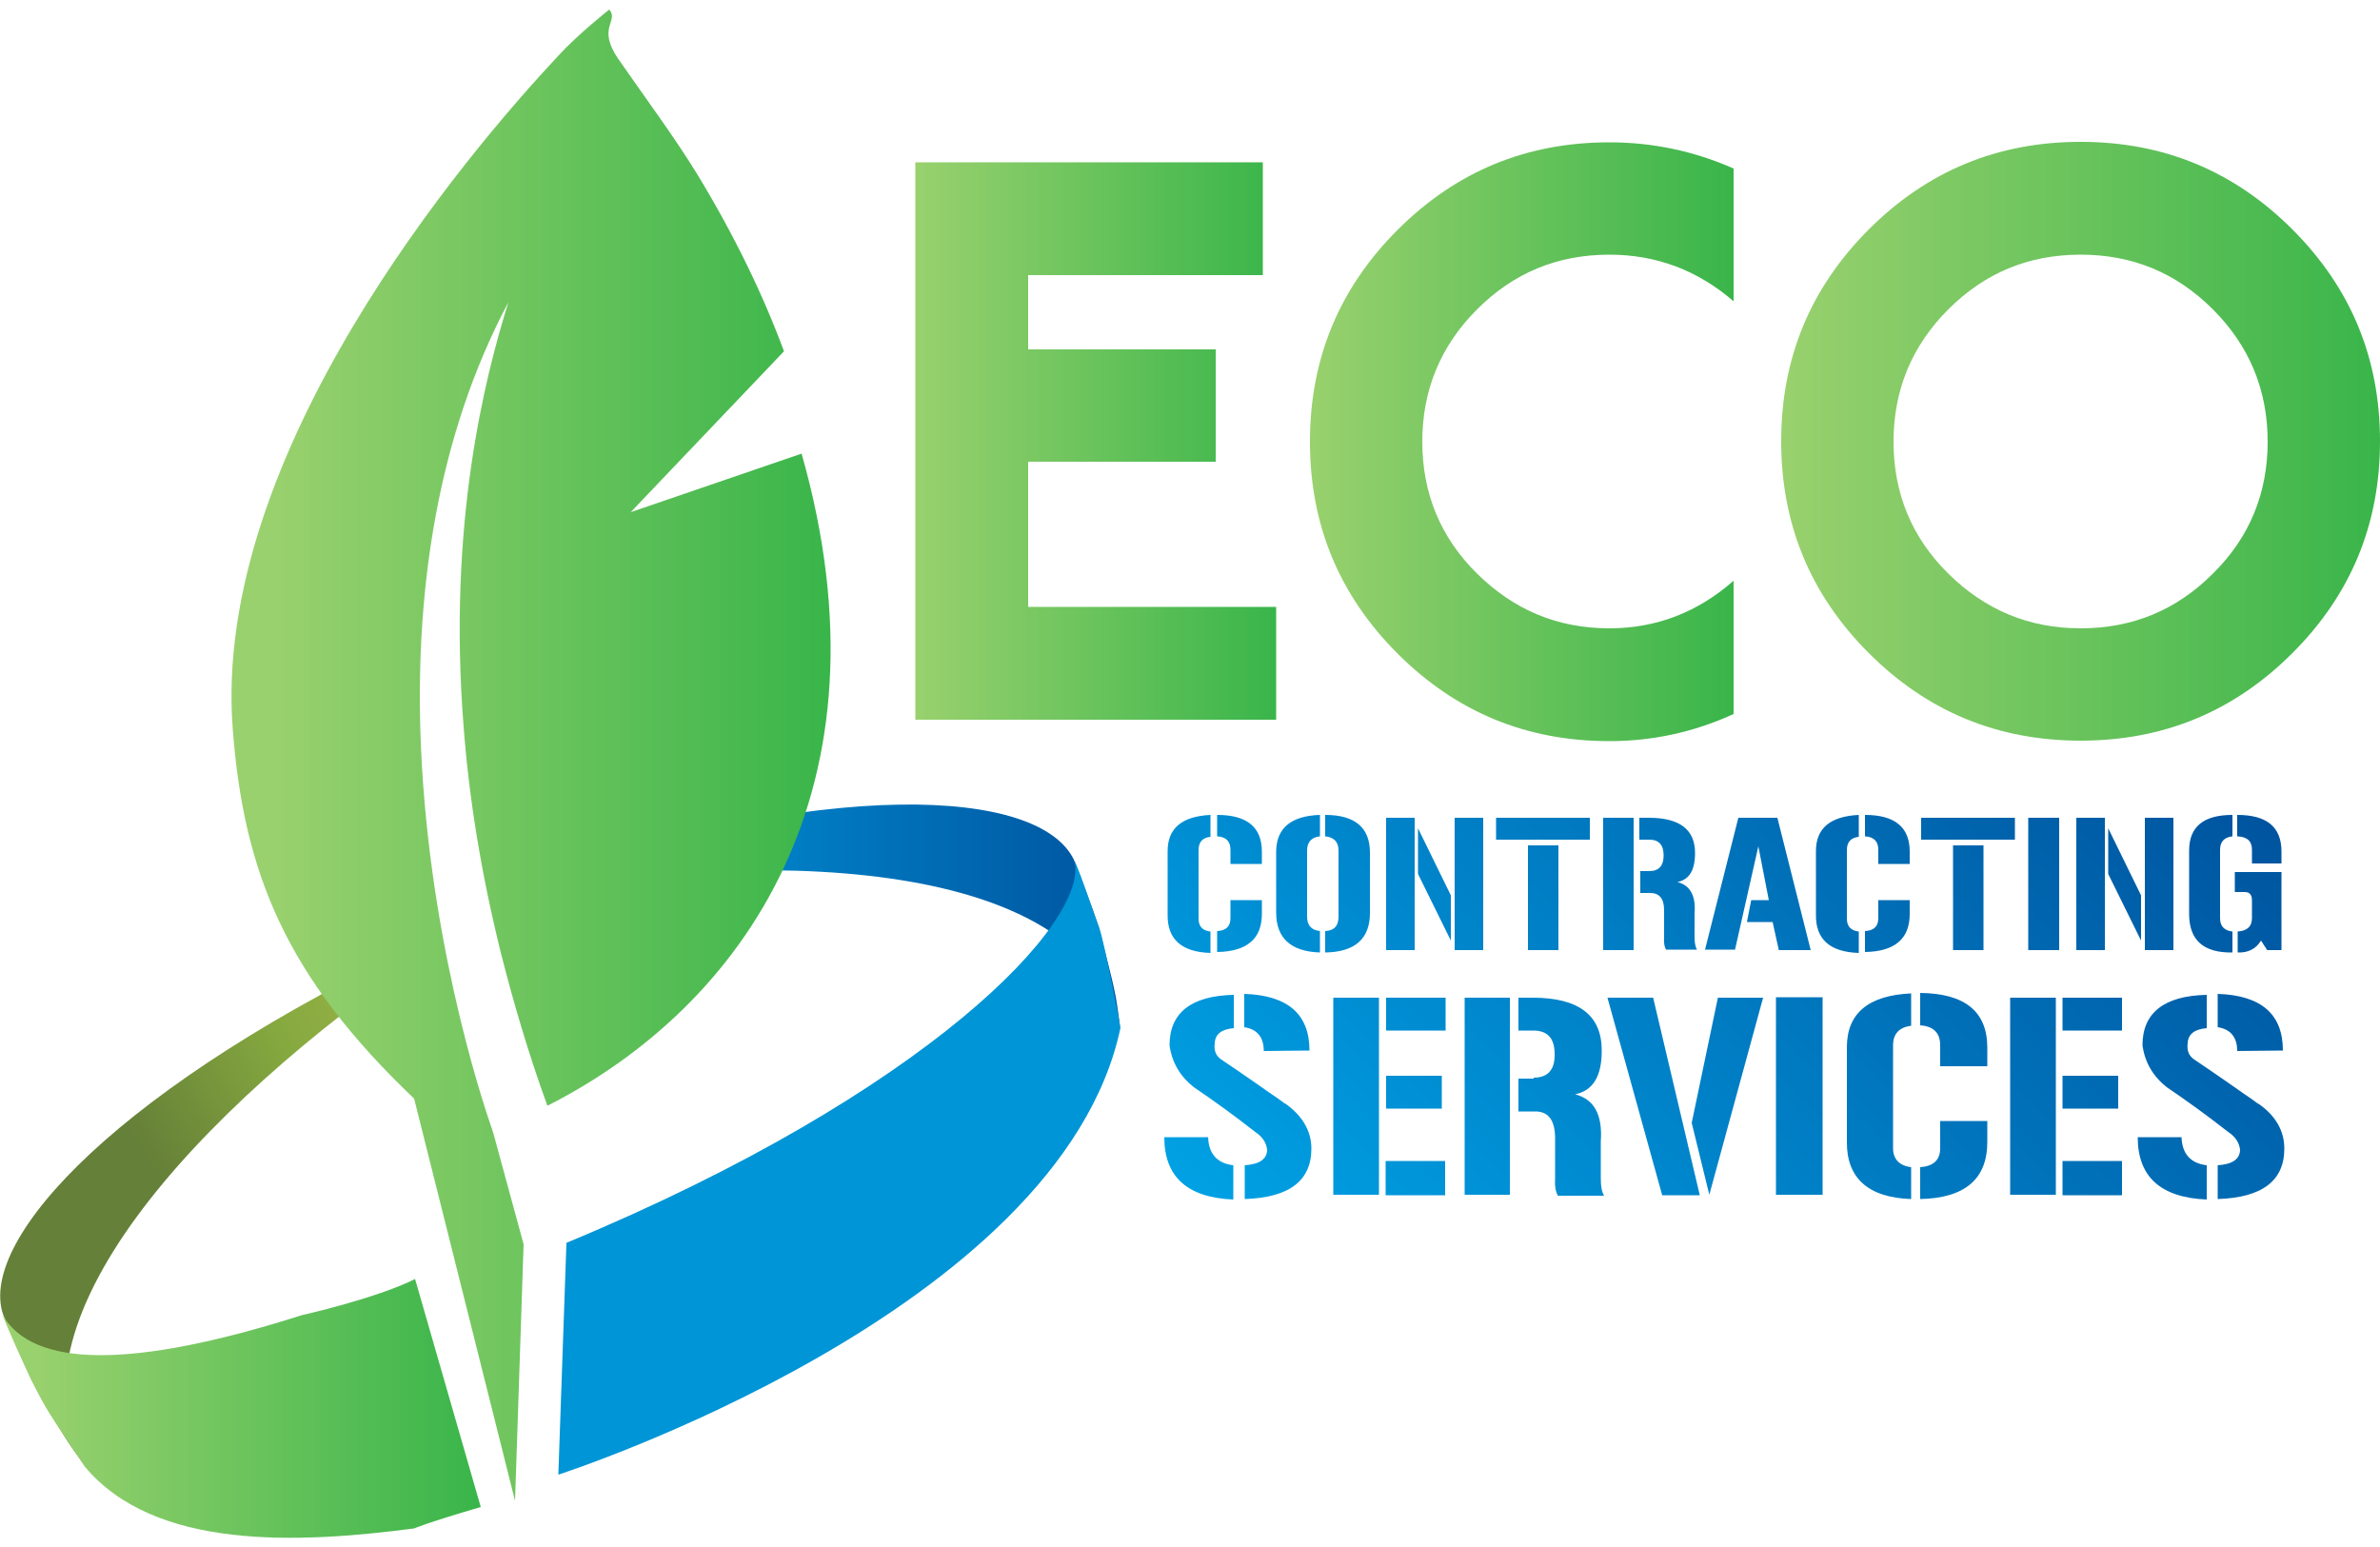
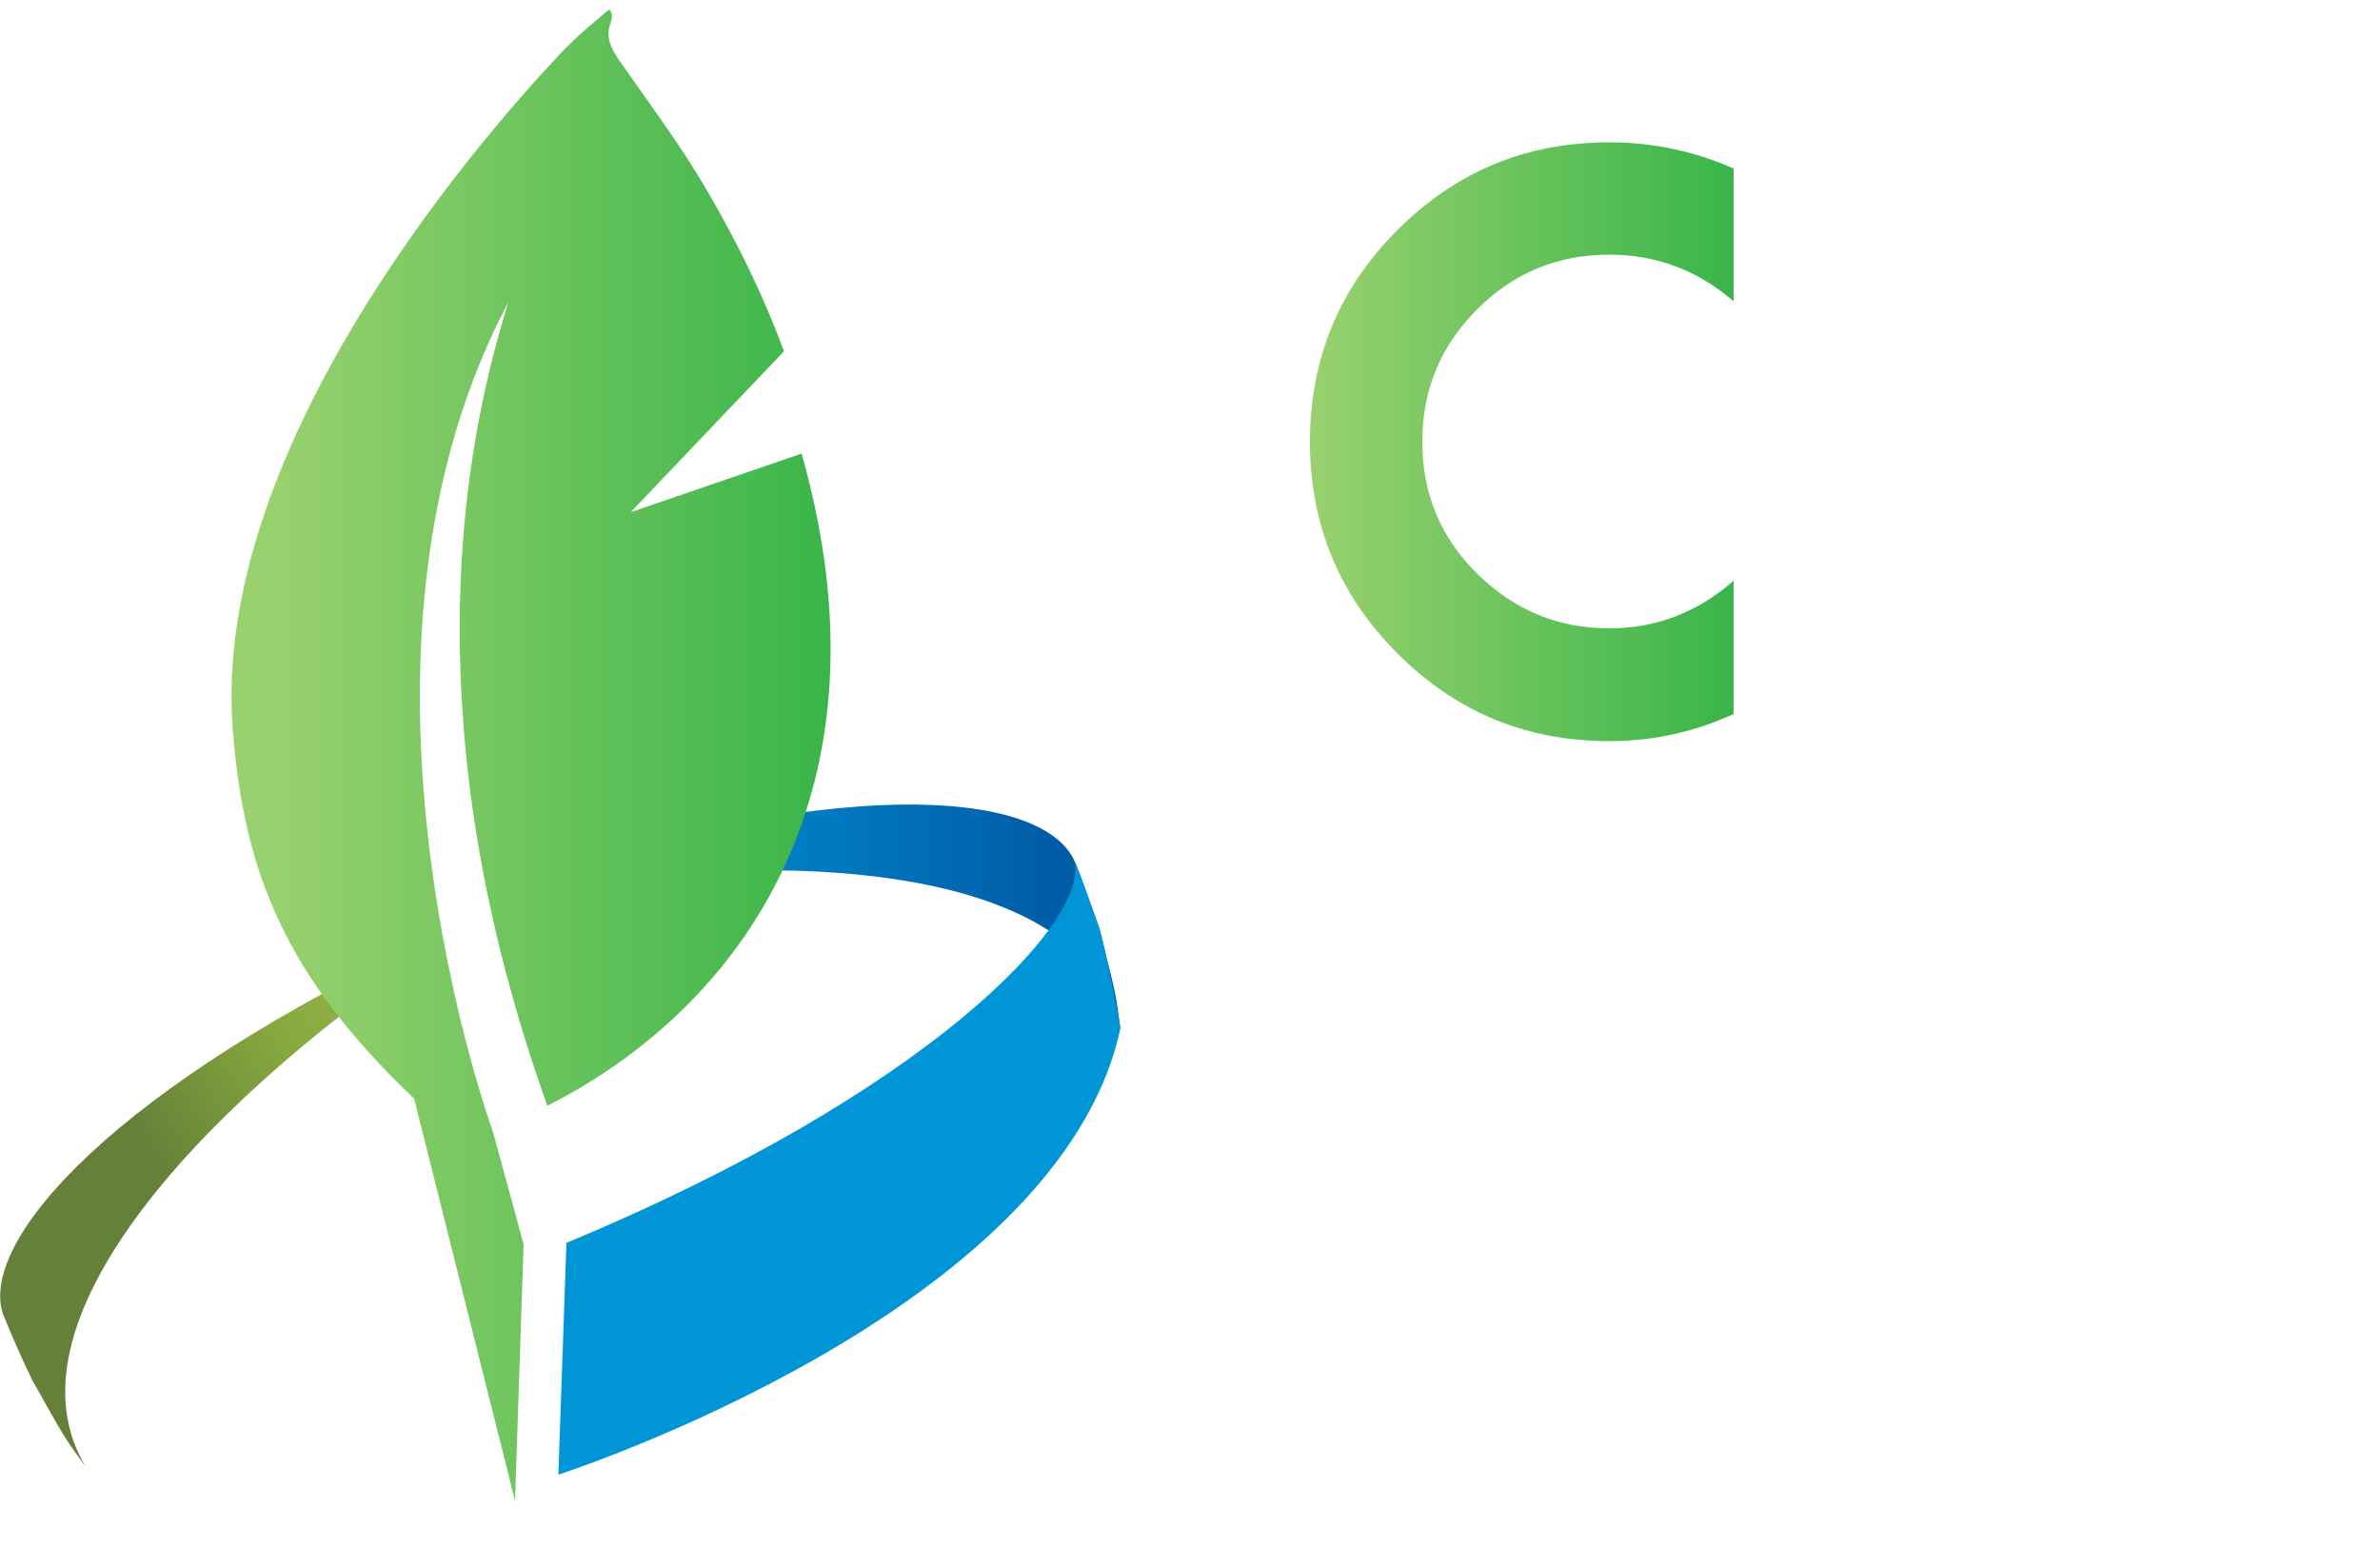
<svg xmlns="http://www.w3.org/2000/svg" version="1.1" id="Capa_1" x="0px" y="0px" viewBox="0 0 500 325" style="enable-background:new 0 0 500 325;" xml:space="preserve">
  <style type="text/css">
	.st0{fill:url(#SVGID_1_);}
	.st1{fill:url(#SVGID_2_);}
	.st2{fill:url(#SVGID_3_);}
	.st3{fill:#0095D6;}
	.st4{fill:url(#SVGID_4_);}
	.st5{fill:url(#SVGID_5_);}
	.st6{fill:url(#SVGID_6_);}
	.st7{fill:url(#SVGID_7_);}
	.st8{fill:url(#SVGID_8_);}
</style>
  <g>
    <radialGradient id="SVGID_1_" cx="120.848" cy="185.334" r="116.206" gradientUnits="userSpaceOnUse">
      <stop offset="0" style="stop-color:#B8C559" />
      <stop offset="0.597" style="stop-color:#86A93F" />
      <stop offset="0.922" style="stop-color:#658038" />
    </radialGradient>
    <path class="st0" d="M90.1,197.5C25.2,227.9-4.5,260.2,0.6,276c1.7,4.2,4.1,9.7,6.1,13.8c7,12.5,7,12.5,11.3,18.3   c-17.8-29.4,22.2-74.3,72.5-108.6L90.1,197.5z" />
    <linearGradient id="SVGID_2_" gradientUnits="userSpaceOnUse" x1="0.56" y1="295.896" x2="101.029" y2="295.896">
      <stop offset="6.835938e-02" style="stop-color:#99D16E" />
      <stop offset="1" style="stop-color:#39B54A" />
    </linearGradient>
-     <path class="st1" d="M101,316.6c-11.3,3.3-14,4.5-14,4.5c-24.5,3.2-54.5,4.6-69.2-13c-7.8-11.6-8-11.8-11.3-18.3   c-1.9-4.1-4.4-9.6-6.1-13.8c6.3,11.5,27.5,11.6,63,0.3c0,0,15.6-3.5,23.8-7.6L101,316.6z" />
    <linearGradient id="SVGID_3_" gradientUnits="userSpaceOnUse" x1="319.471" y1="106.886" x2="226.634" y2="195.958" gradientTransform="matrix(-0.722 0.692 0.692 0.722 263.27 -105.873)">
      <stop offset="0" style="stop-color:#00A1E4" />
      <stop offset="1" style="stop-color:#00549F" />
    </linearGradient>
    <path class="st2" d="M106.7,185.9c67.9-22.9,111.6-20.3,118.9-5.3c1.6,4.2,3.8,9.8,5.2,14.1c3.6,13.9,3.6,13.9,4.5,21   c-7.5-33.6-67.5-38.3-127.5-28.1L106.7,185.9z" />
    <path class="st3" d="M230.9,194.8c-1.6-4.2-3.4-10-5.2-14.1c3.4,12.7-30.6,48.8-106.7,80.4l-1.7,48.7c0,0,105.5-34,118.1-93.9   C235.4,215.8,232,197.8,230.9,194.8z" />
    <linearGradient id="SVGID_4_" gradientUnits="userSpaceOnUse" x1="48.629" y1="158.618" x2="174.443" y2="158.618">
      <stop offset="6.835938e-02" style="stop-color:#99D16E" />
      <stop offset="1" style="stop-color:#39B54A" />
    </linearGradient>
    <path class="st4" d="M164.7,73.8c-4.4-11.9-10.4-24.3-18.1-37c-4.9-8-10.8-15.9-16.7-24.4c-4.6-6.7,0.2-7.9-1.9-10.4   c0,0-6.6,5.2-10.7,9.7C98.1,32.2,44.4,95.4,48.9,153.2c2.3,30.2,11.2,52,38.1,77.6l21.2,84.5l1.8-53.9l-6.4-23.5   c-0.1-0.2-0.1-0.2-0.2-0.6c-2.4-6.8-13.9-42-15.1-84.2c-0.8-28.8,3.3-61,18.5-89.6c-4.9,15.7-12.8,46.4-9.4,89.2   c1.1,14.6,3.6,30.5,7.9,47.8c2.6,10.2,5.7,20.8,9.7,31.8c41.2-20.9,73.4-66.7,53.4-137l-35.9,12.3L164.7,73.8z" />
    <g>
      <linearGradient id="SVGID_5_" gradientUnits="userSpaceOnUse" x1="192.33" y1="92.618" x2="268.09" y2="92.618">
        <stop offset="0" style="stop-color:#99D16E" />
        <stop offset="1" style="stop-color:#39B54A" />
      </linearGradient>
-       <path class="st5" d="M268.1,127.5v23.7h-75.8V34.1h73v23.7H216v15.6h39.4V97H216v30.5H268.1z" />
      <linearGradient id="SVGID_6_" gradientUnits="userSpaceOnUse" x1="275.289" y1="92.703" x2="364.248" y2="92.703">
        <stop offset="0" style="stop-color:#99D16E" />
        <stop offset="1" style="stop-color:#39B54A" />
      </linearGradient>
      <path class="st6" d="M364.2,122V150c-8.3,3.8-17,5.7-26.1,5.7c-17.4,0-32.2-6.1-44.5-18.4c-12.3-12.3-18.4-27.1-18.4-44.5    c0-17.4,6.1-32.2,18.4-44.5c12.3-12.3,27.1-18.4,44.5-18.4c9,0,17.7,1.8,26.1,5.5v27.9c-7.5-6.5-16.2-9.8-26.1-9.8    c-10.9,0-20.1,3.8-27.8,11.5c-7.7,7.7-11.5,17-11.5,27.8c0,10.8,3.8,20.1,11.5,27.7c7.7,7.6,16.9,11.5,27.8,11.5    C348,132,356.7,128.6,364.2,122z" />
      <linearGradient id="SVGID_7_" gradientUnits="userSpaceOnUse" x1="374.188" y1="92.703" x2="500" y2="92.703">
        <stop offset="0" style="stop-color:#99D16E" />
        <stop offset="1" style="stop-color:#39B54A" />
      </linearGradient>
-       <path class="st7" d="M437.1,29.8c17.4,0,32.2,6.1,44.5,18.4C493.9,60.5,500,75.3,500,92.7c0,17.4-6.1,32.2-18.4,44.5    c-12.3,12.3-27.1,18.4-44.5,18.4c-17.4,0-32.2-6.1-44.5-18.4c-12.3-12.3-18.4-27.1-18.4-44.5c0-17.4,6.1-32.2,18.4-44.5    C404.9,35.9,419.7,29.8,437.1,29.8z M437.1,132c10.9,0,20.1-3.8,27.8-11.5c7.7-7.6,11.5-16.9,11.5-27.7c0-10.8-3.8-20.1-11.5-27.8    c-7.7-7.7-16.9-11.5-27.8-11.5c-10.9,0-20.1,3.8-27.8,11.5c-7.7,7.7-11.5,17-11.5,27.8c0,10.8,3.8,20.1,11.5,27.7    C417,128.1,426.2,132,437.1,132z" />
    </g>
    <linearGradient id="SVGID_8_" gradientUnits="userSpaceOnUse" x1="286.57" y1="286.655" x2="438.589" y2="134.636">
      <stop offset="0" style="stop-color:#00A1E4" />
      <stop offset="1" style="stop-color:#00549F" />
    </linearGradient>
-     <path class="st8" d="M245.3,178.8c0-4.8,3-7.3,9-7.6v4.6c-1.7,0.2-2.5,1.1-2.5,2.8v14.4c0,1.6,0.8,2.5,2.5,2.7v4.5   c-6.1-0.2-9.1-2.9-9-8.1V178.8z M255.7,171.2c6.3,0,9.4,2.6,9.4,7.7v2.6h-6.6v-3c0-1.7-0.9-2.7-2.8-2.8V171.2z M255.7,195.6   c1.9-0.1,2.8-1,2.8-2.7v-3.8h6.6v2.9c0,5.2-3.1,7.9-9.4,8V195.6z M268.1,179c0-5,3.1-7.6,9.2-7.8v4.5c-1.8,0.2-2.7,1.2-2.7,3v13.9   c0,1.8,0.9,2.8,2.7,3v4.5c-6.1-0.2-9.2-3-9.2-8.4V179z M281.2,178.7c0-1.8-0.9-2.8-2.8-3v-4.5c6.3,0,9.4,2.7,9.4,7.9v12.7   c0,5.4-3.1,8.2-9.4,8.3v-4.5c1.9-0.1,2.8-1.1,2.8-3V178.7z M291.2,171.8h6v27.8h-6V171.8z M304.8,188.1v9.5l-6.9-14V174   L304.8,188.1z M305.6,171.8h6v27.8h-6L305.6,171.8z M314.3,171.8h19.7v4.6h-19.7V171.8z M321,199.6v-22h6.4v22H321z M336.8,171.8   h6.4v27.8h-6.4V171.8z M346.5,183c2,0,3-1.1,3-3.3c0-2.2-1-3.3-3-3.3h-2.1v-4.6h2c6.5,0,9.7,2.5,9.7,7.4c0,3.6-1.2,5.6-3.7,6.1   c2.7,0.7,3.9,2.9,3.6,6.6l0,5.1c0,1.1,0.2,2,0.5,2.5h-6.5c-0.3-0.5-0.5-1.4-0.4-2.5l0-5.8c0-2.4-1-3.6-2.9-3.6h-2.1V183H346.5z    M365.2,171.8h8.2l7,27.8h-6.7l-1.3-5.9H367l0.9-4.6h3.7l-2.2-11.3l-4.9,21.7h-6.3L365.2,171.8z M381.5,178.8c0-4.8,3-7.3,9-7.6   v4.6c-1.7,0.2-2.5,1.1-2.5,2.8v14.4c0,1.6,0.8,2.5,2.5,2.7v4.5c-6.1-0.2-9.1-2.9-9-8.1V178.8z M391.8,171.2c6.3,0,9.4,2.6,9.4,7.7   v2.6h-6.6v-3c0-1.7-0.9-2.7-2.8-2.8V171.2z M391.8,195.6c1.9-0.1,2.8-1,2.8-2.7v-3.8h6.6v2.9c0,5.2-3.1,7.9-9.4,8V195.6z    M403.6,171.8h19.7v4.6h-19.7V171.8z M410.3,199.6v-22h6.4v22H410.3z M426.1,199.6v-27.8h6.5v27.8H426.1z M436.2,171.8h6v27.8h-6   V171.8z M449.8,188.1v9.5l-6.9-14V174L449.8,188.1z M450.6,171.8h6v27.8h-6L450.6,171.8z M459.9,178.7c0-5,3-7.5,9.1-7.5v4.5   c-1.7,0.2-2.6,1.1-2.6,2.8v14.4c0,1.7,0.9,2.6,2.6,2.8v4.4c-6.1,0.1-9.1-2.6-9.1-8.1V178.7z M470,195.7c2-0.1,3.1-1,3.1-2.8v-3.8   c0-1.1-0.5-1.7-1.5-1.7h-2.1v-4.2h9.8v16.4h-3l-1.3-2v0c-1,1.7-2.7,2.6-4.9,2.5V195.7z M470,171.2c6.2,0,9.3,2.5,9.3,7.7v2.5h-6.2   v-2.9c0-1.8-1-2.7-3.1-2.8V171.2z M253.8,238.8c0.1,3.6,1.9,5.6,5.3,6v7.2c-9.7-0.4-14.5-4.8-14.5-13.1H253.8z M275.5,241.3   c0,6.8-4.7,10.3-14,10.6v-7.1c3.1-0.2,4.7-1.3,4.7-3.3c-0.2-1.5-1-2.7-2.5-3.7c-4.6-3.6-8.9-6.7-12.9-9.4c-2.9-2.3-4.6-5.2-5.1-8.8   c0-6.8,4.5-10.4,13.5-10.6v7c-2.6,0.2-3.9,1.3-4,3.1c-0.2,1.6,0.2,2.7,1.4,3.5c4.9,3.3,8.3,5.7,10.3,7.1c1,0.7,1.8,1.2,2.3,1.6   c0.5,0.4,0.8,0.6,0.9,0.6C273.6,234.4,275.5,237.6,275.5,241.3z M265.5,220.8c0-2.9-1.4-4.6-4.1-5v-7c9.2,0.3,13.7,4.3,13.7,11.9   L265.5,220.8z M280.1,209.6h9.6V251h-9.6V209.6z M291.2,216.5v-6.9h12.5v6.9H291.2z M291.2,232.9V226h11.7v6.9H291.2z M303.6,243.9   v7.2h-12.5v-7.2H303.6z M307.7,209.6h9.5V251h-9.5V209.6z M322.2,226.4c3,0,4.5-1.7,4.4-5c0-3.3-1.5-4.9-4.5-4.9H319v-6.9h3   c9.7,0,14.5,3.7,14.5,11.1c0,5.4-1.8,8.4-5.6,9.2c4,1,5.8,4.3,5.4,9.9l0,7.7c0,1.7,0.2,2.9,0.7,3.7h-9.7c-0.5-0.8-0.7-2.1-0.6-3.7   l0-8.7c-0.1-3.6-1.5-5.4-4.4-5.3H319v-6.9H322.2z M347.3,209.6l9.8,41.5h-7.9l-11.5-41.5H347.3z M360.9,209.6h9.5L359.1,251   l-3.7-15.1L360.9,209.6z M373.1,251v-41.5h9.8V251H373.1z M388,220c0-7.1,4.5-10.9,13.5-11.3v6.8c-2.5,0.3-3.8,1.7-3.8,4.1v21.6   c0,2.3,1.3,3.7,3.8,4v6.7c-9-0.3-13.6-4.4-13.5-12.1V220z M403.4,208.6c9.4,0.1,14.1,3.9,14.1,11.5v3.9h-9.9v-4.4   c0-2.6-1.4-4-4.2-4.2V208.6z M403.4,245.2c2.8-0.2,4.2-1.5,4.2-4v-5.7h9.9v4.4c0,7.8-4.7,11.8-14.1,12V245.2z M422.3,209.6h9.6V251   h-9.6V209.6z M433.3,216.5v-6.9h12.5v6.9H433.3z M433.3,232.9V226H445v6.9H433.3z M445.8,243.9v7.2h-12.5v-7.2H445.8z M458.3,238.8   c0.1,3.6,1.9,5.6,5.3,6v7.2c-9.7-0.4-14.5-4.8-14.5-13.1H458.3z M479.9,241.3c0,6.8-4.7,10.3-14,10.6v-7.1c3.1-0.2,4.7-1.3,4.7-3.3   c-0.2-1.5-1-2.7-2.5-3.7c-4.6-3.6-8.9-6.7-12.9-9.4c-2.9-2.3-4.6-5.2-5.1-8.8c0-6.8,4.5-10.4,13.5-10.6v7c-2.6,0.2-3.9,1.3-4,3.1   c-0.2,1.6,0.2,2.7,1.4,3.5c4.9,3.3,8.3,5.7,10.3,7.1c1,0.7,1.8,1.2,2.3,1.6c0.5,0.4,0.8,0.6,0.9,0.6   C478.1,234.4,479.9,237.6,479.9,241.3z M470,220.8c0-2.9-1.4-4.6-4.1-5v-7c9.2,0.3,13.7,4.3,13.7,11.9L470,220.8z" />
  </g>
</svg>